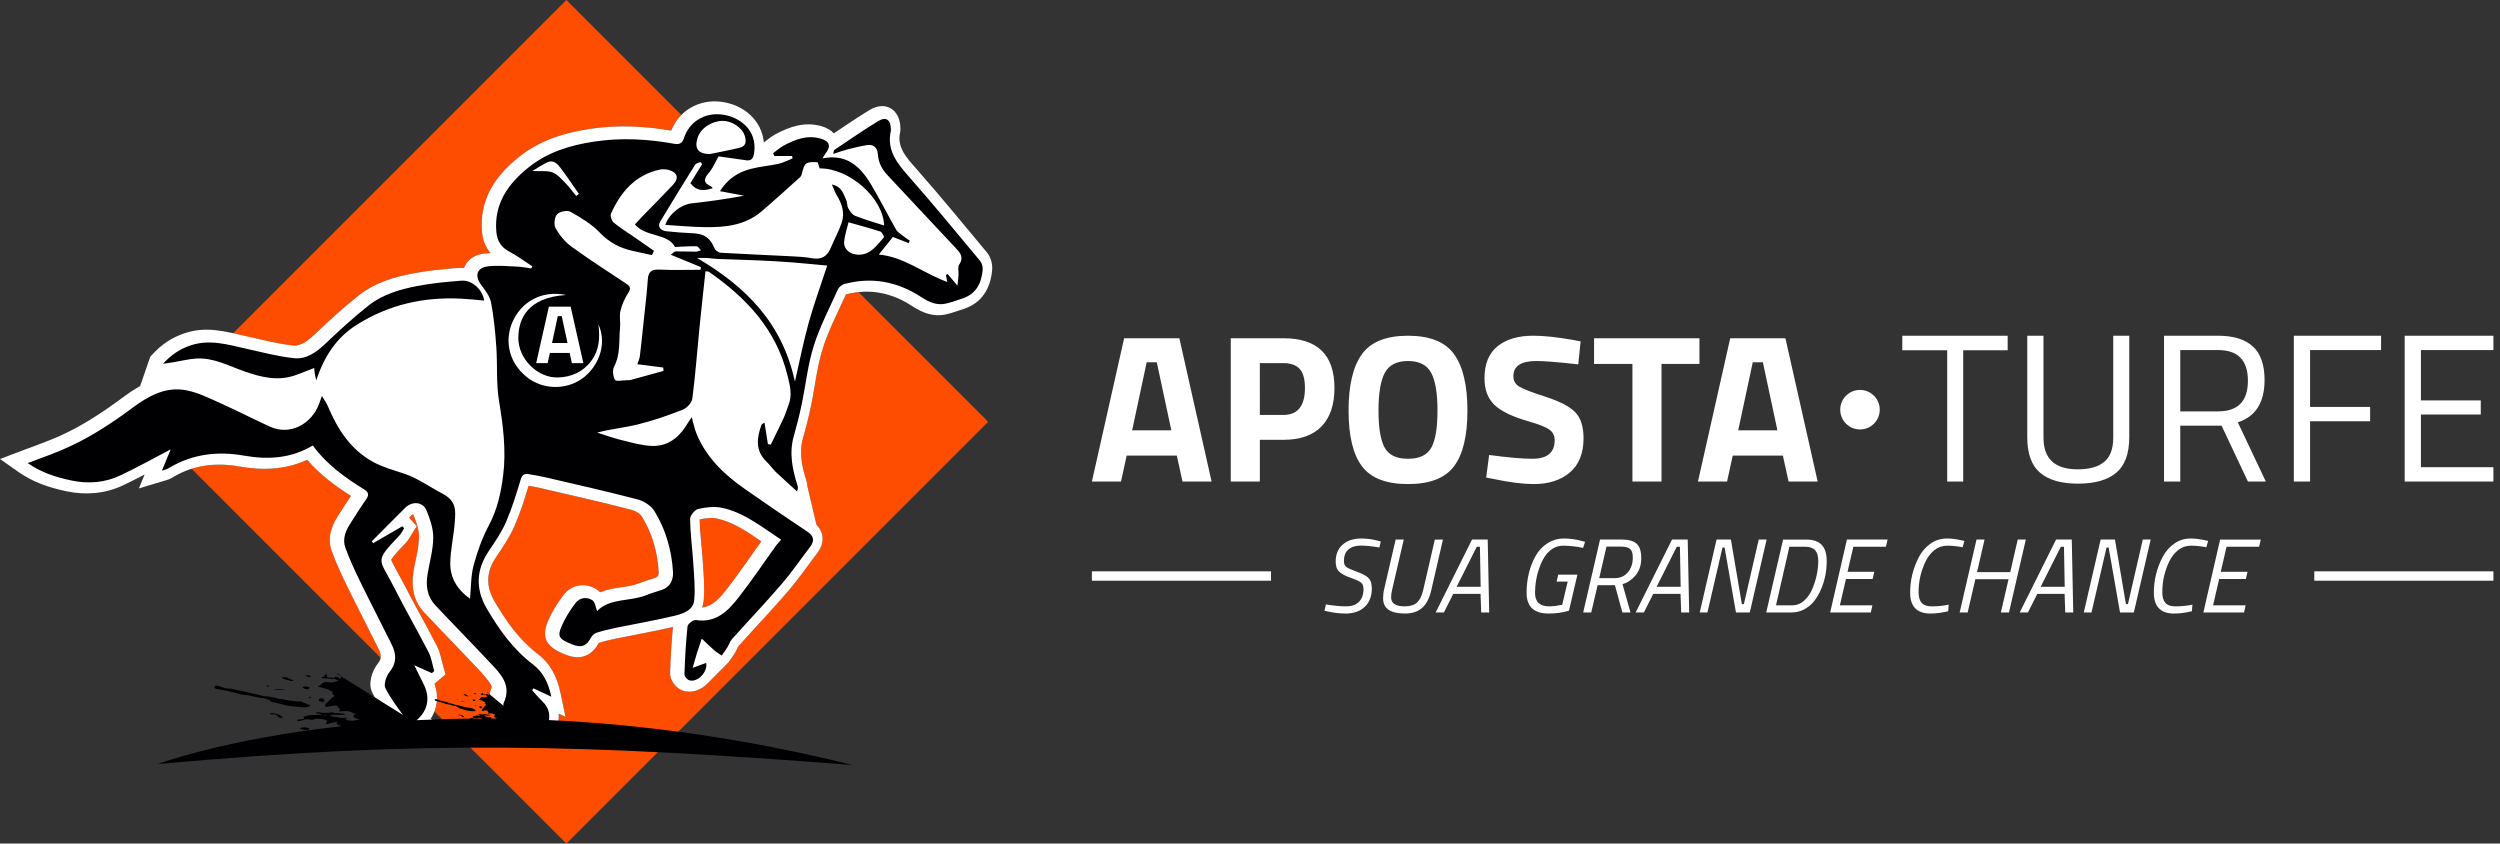
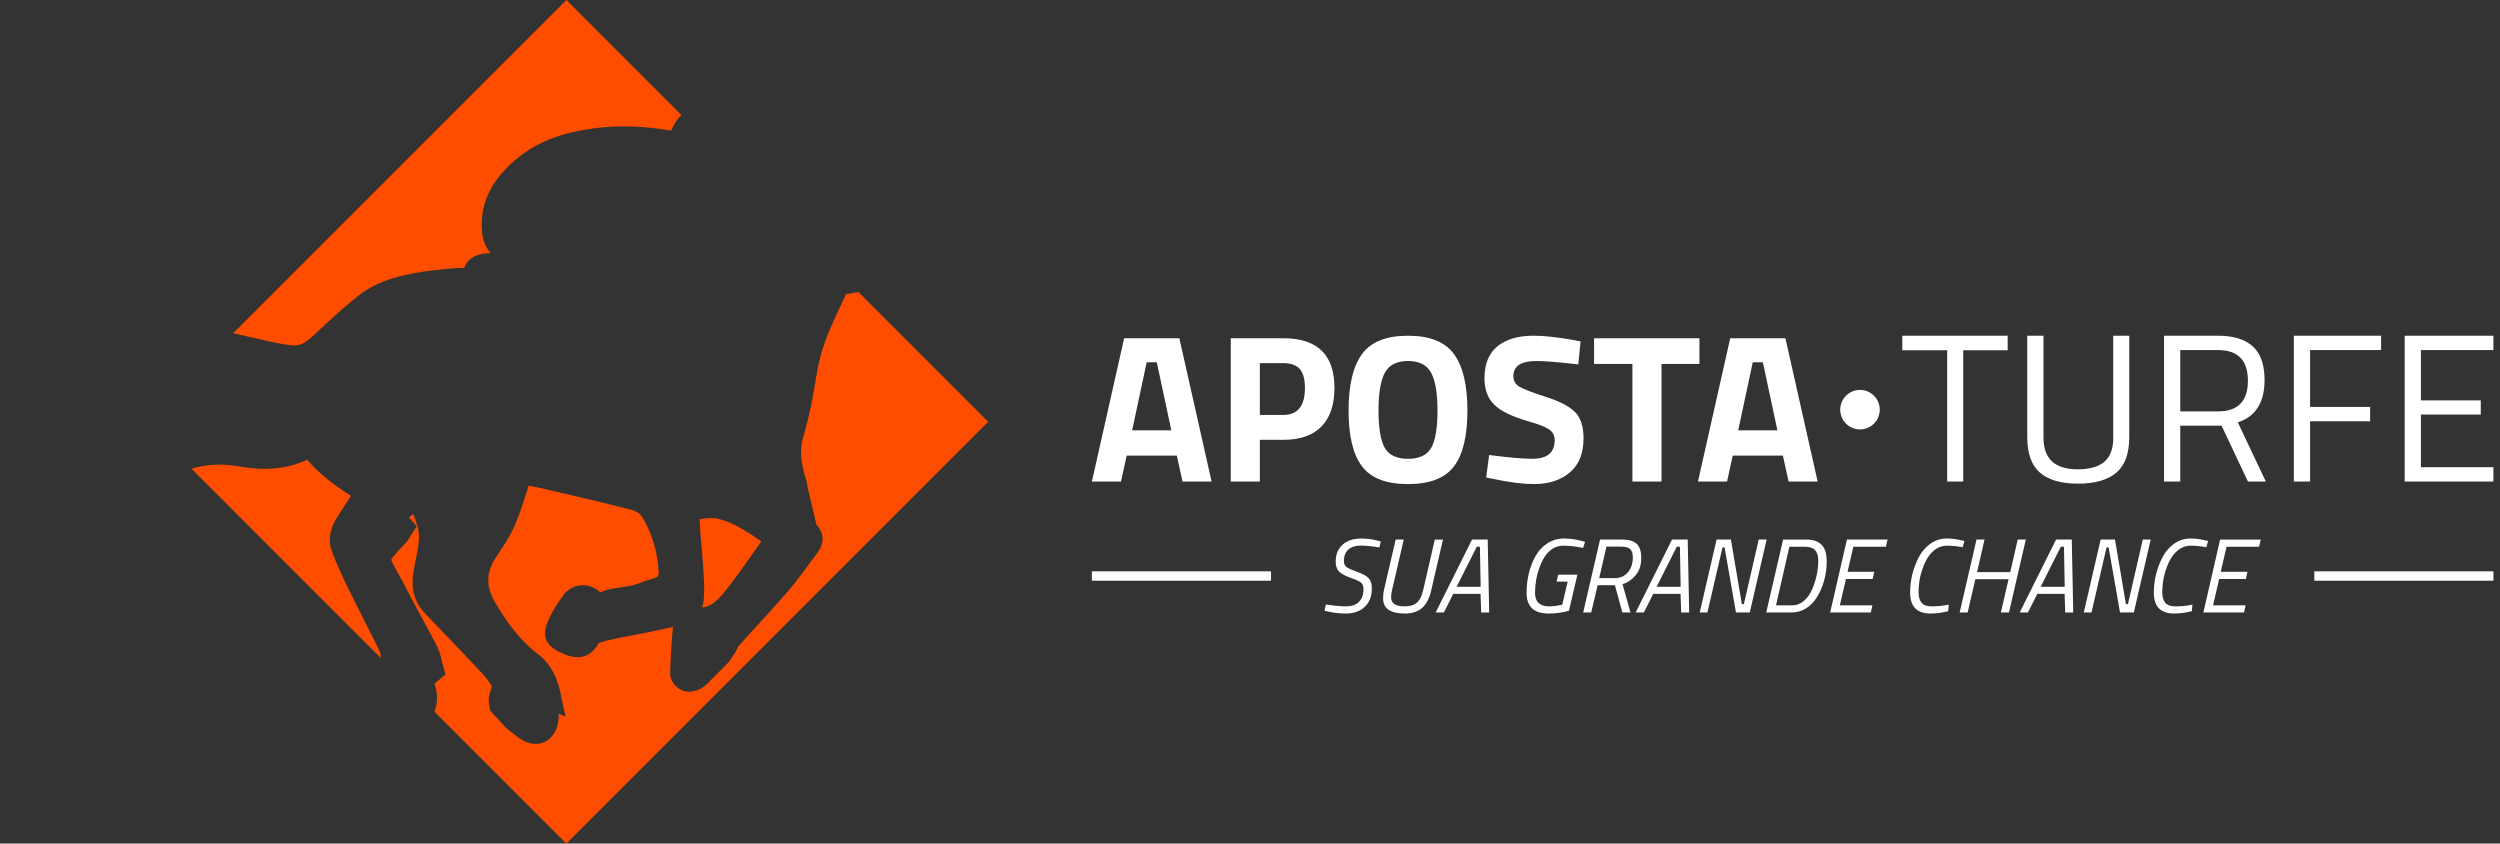
<svg xmlns="http://www.w3.org/2000/svg" version="1.1" id="Camada_1" x="0px" y="0px" width="379.18px" height="127.944px" viewBox="0 0 379.18 127.944" enable-background="new 0 0 379.18 127.944" xml:space="preserve">
  <rect x="0" y="0" width="379.18" height="127.944" fill="#333333" stroke="none" />
  <path fill-rule="evenodd" clip-rule="evenodd" fill="#ff4d00" d="M85.907,0l17.437,17.437c-0.648,0.657-1.176,1.456-1.541,2.374  c-4.095-0.699-8.162-0.885-12.261-0.275c-3.966,0.59-7.668,1.748-10.843,4.279c-3.672,2.928-6.032,6.552-5.583,11.418  c0.116,1.249,0.549,2.307,1.301,3.149c-0.317,0.013-0.634,0.036-0.953,0.073c-1.317,0.152-2.544,0.798-3.033,2.073l-0.065,0.129  c-0.284-0.035-0.572-0.043-0.86-0.021c-2.333,0.179-4.667,0.404-6.966,0.849c-2.888,0.558-5.706,1.423-8.054,3.265  c-2.375,1.862-4.591,3.912-6.779,5.987c-0.823,0.781-1.976,1.764-3.198,1.667l-0.074-0.007c-2.358-0.242-4.704-0.882-7.032-1.398  c-0.692-0.154-1.369-0.314-2.037-0.459L85.907,0L85.907,0z M130.206,44.3c-0.625,0.066-1.258,0.182-1.899,0.35  c-1.231,2.708-2.635,5.399-3.528,8.239c-0.88,2.795-1.172,5.798-1.773,8.667c-0.347,1.656-0.757,3.298-1.224,4.924  c-0.631,2.196-0.12,4.383,0.549,6.502c0.084,0.268,0.13,0.536,0.135,0.809l1.37,5.808c1.209,1.242,1.227,2.848,0.079,4.346  c-1.449,1.892-2.785,3.863-4.342,5.672c-2.455,2.85-5.048,5.573-7.543,8.356c-0.176,0.245-0.347,0.727-0.533,1.028  c-0.284,0.458-0.606,0.886-0.914,1.329l-0.091,0.13l-3.113,3.129c-0.973,1.037-2.441,1.642-3.837,1.147  c-1.039-0.369-1.944-1.54-1.904-2.659c0.083-2.332,0.198-4.665,0.431-6.987c-2.866,0.679-5.77,1.169-8.653,1.765  c-0.873,0.18-1.746,0.384-2.596,0.655c-0.002,0.003-0.004,0.006-0.005,0.009c-1.128,2.065-2.867,2.634-5.039,1.771  c-2.467-0.979-3.852-2.203-2.698-4.988c0.604-1.458,1.453-2.822,2.407-4.075c1.207-1.586,3.369-1.931,5.021-0.82  c0.208,0.139,0.372,0.283,0.505,0.43c0.012-0.005,0.024-0.01,0.037-0.016c1.98-0.841,4.125-0.636,5.936-1.374  c0.799-0.326,1.622-0.552,2.438-0.827c0.444-0.149,0.509-0.478,0.481-0.918c-0.183-2.98-0.986-5.842-2.562-8.391  c-0.259-0.42-0.994-0.833-1.461-0.954c-4.648-1.214-9.337-2.265-14.015-3.359c-0.555-0.13-1.118-0.227-1.689-0.325  c-0.624,2.05-1.263,4.095-2.119,6.063c-0.734,1.688-1.765,3.202-2.791,4.722c-1.532,2.27-1.617,4.425-0.235,6.791  c1.743,2.983,3.736,5.815,6.516,7.926c1.997,1.516,2.976,3.566,3.479,5.985l0.74,3.551l-1.026-0.482  c0.021,0.327,0.01,0.662-0.033,1.003c-0.404,3.267-3.235,4.67-5.97,2.711c-0.654-0.468-1.287-0.965-1.905-1.479l-0.094-0.078  l-2.383-2.598l-0.104-0.479c-0.293-1.356-0.042-1.869,0.326-3.081c0.005-0.016,0.012-0.021,0.014-0.038  c-0.071-0.553-1.598-2.215-1.959-2.601c-2.737-2.924-5.55-5.776-8.29-8.698c-1.651-1.761-2.013-3.971-1.618-6.285  c0.287-1.687,0.812-3.491,0.829-5.198c0.011-1.1-0.452-2.365-0.877-3.41c-0.097,0.019-0.225,0.115-0.277,0.168  c-0.116,0.115-0.232,0.229-0.348,0.344c0.083,0.093,0.167,0.186,0.249,0.279l0.912,1.021l-0.734,1.156  c-0.303,0.478-0.472,0.878-0.881,1.313c-0.349,0.37-2.025,2.092-2.263,2.621c0.147,0.506,1.48,2.8,1.713,3.262  c1.665,3.302,3.526,6.501,5.215,9.791c0.545,1.062,0.669,2.088,0.991,3.2l0.325,1.121l-0.887,0.758  c-0.119,0.102-0.237,0.204-0.355,0.306l-0.431,0.371c0.514,1.445,0.509,2.901-0.008,4.221l20.014,20.014l63.972-63.972L130.206,44.3  L130.206,44.3z M57.739,99.776L29.06,71.098c2.315-0.733,4.739-0.791,7.251-0.346c3.593,0.634,7.032,0.481,10.278-1.017  c1.894,2.205,4.179,3.91,6.643,5.471c-0.713,1.053-1.382,2.134-2.068,3.206c-1,1.561-1.504,3.34-0.852,5.143  c0.667,1.838,1.489,3.612,2.346,5.368c1.559,3.193,3.204,6.343,4.775,9.53C57.682,98.957,57.807,99.367,57.739,99.776L57.739,99.776  z M106.482,92.145c0.124-0.321,0.208-0.676,0.245-1.066c0.191-2.011-0.017-3.994-0.142-6c-0.129-2.086-0.42-4.172-0.471-6.262  c0.01-0.014,0.021-0.029,0.033-0.043c0.836-0.177,1.824-0.296,2.637-0.119c2.424,0.531,4.604,2.024,6.683,3.457  c-1.719,2.411-3.377,4.868-5.2,7.201C109.21,90.664,108.127,91.966,106.482,92.145z" />
  <g>
    <g>
      <path fill-rule="evenodd" clip-rule="evenodd" fill="#FFFFFF" d="M165.61,73.037l4.89-21.734h8.375l4.89,21.734h-4.411    l-0.863-3.931h-7.607l-0.863,3.931H165.61L165.61,73.037z M173.92,54.946l-2.206,10.324h5.945l-2.206-10.324H173.92L173.92,54.946    z M194.664,66.708h-3.58v6.329h-4.411V51.303h7.991c5.156,0,7.735,2.515,7.735,7.543c0,2.536-0.655,4.48-1.965,5.833    C199.122,66.032,197.199,66.708,194.664,66.708L194.664,66.708z M191.084,62.937h3.547c2.195,0,3.292-1.364,3.292-4.091    c0-1.343-0.267-2.307-0.799-2.893c-0.533-0.586-1.364-0.878-2.494-0.878h-3.547V62.937L191.084,62.937z M210.021,67.907    c0.629,1.119,1.806,1.678,3.532,1.678s2.904-0.559,3.532-1.678c0.628-1.119,0.943-2.994,0.943-5.625    c0-2.631-0.32-4.543-0.959-5.737c-0.639-1.193-1.811-1.79-3.516-1.79c-1.704,0-2.876,0.597-3.516,1.79    c-0.64,1.194-0.959,3.106-0.959,5.737C209.079,64.914,209.393,66.789,210.021,67.907L210.021,67.907z M220.537,70.72    c-1.353,1.8-3.681,2.701-6.984,2.701s-5.63-0.9-6.983-2.701c-1.354-1.801-2.03-4.619-2.03-8.454c0-3.836,0.677-6.686,2.03-8.55    c1.353-1.865,3.681-2.797,6.983-2.797s5.631,0.932,6.984,2.797c1.353,1.864,2.03,4.714,2.03,8.55    C222.567,66.102,221.89,68.919,220.537,70.72L220.537,70.72z M233.019,54.755c-2.323,0-3.484,0.767-3.484,2.301    c0,0.682,0.288,1.204,0.863,1.566s1.923,0.884,4.043,1.566c2.12,0.682,3.606,1.454,4.458,2.317    c0.853,0.863,1.279,2.189,1.279,3.979c0,2.279-0.693,4.005-2.078,5.177c-1.385,1.172-3.196,1.758-5.434,1.758    c-1.662,0-3.697-0.255-6.105-0.767l-1.15-0.224l0.448-3.42c2.855,0.383,5.039,0.575,6.552,0.575c2.259,0,3.388-0.937,3.388-2.812    c0-0.683-0.262-1.215-0.784-1.599c-0.522-0.383-1.561-0.799-3.116-1.246c-2.471-0.704-4.213-1.54-5.226-2.509    s-1.518-2.317-1.518-4.043c0-2.174,0.66-3.793,1.981-4.858s3.132-1.598,5.434-1.598c1.577,0,3.58,0.213,6.009,0.639l1.151,0.224    l-0.352,3.484C236.375,54.925,234.254,54.755,233.019,54.755L233.019,54.755z M241.776,55.202v-3.899h15.981v3.899h-5.753v17.835    h-4.411V55.202H241.776L241.776,55.202z M257.534,73.037h4.411l0.863-3.931h7.607l0.863,3.931h4.411l-4.89-21.734h-8.374    L257.534,73.037L257.534,73.037z M265.844,54.946h1.534l2.205,10.324h-5.945L265.844,54.946z" />
      <path fill-rule="evenodd" clip-rule="evenodd" fill="#FFFFFF" d="M288.526,53.125v-2.205h15.981v2.205h-6.744v19.913h-2.429    V53.125H288.526L288.526,53.125z M309.94,66.389c0,3.196,1.727,4.794,5.179,4.794c1.79,0,3.137-0.378,4.043-1.135    c0.905-0.756,1.358-1.977,1.358-3.66v-15.47h2.429v15.406c0,2.472-0.655,4.262-1.965,5.37c-1.311,1.108-3.245,1.662-5.802,1.662    s-4.48-0.553-5.769-1.662c-1.289-1.108-1.934-2.898-1.934-5.37V50.919h2.46V66.389L309.94,66.389z M330.685,64.567v8.47h-2.461    V50.919h8.183c2.344,0,4.107,0.543,5.29,1.63c1.183,1.087,1.774,2.781,1.774,5.082c0,3.41-1.353,5.551-4.059,6.424l4.251,8.981    h-2.716l-3.996-8.47H330.685L330.685,64.567z M336.438,62.394c3.004,0,4.507-1.55,4.507-4.65c0-3.101-1.513-4.651-4.539-4.651    h-5.721v9.301H336.438L336.438,62.394z M347.912,73.037V50.919h13.232v2.173h-10.771v8.63h9.109v2.174h-9.109v9.141H347.912    L347.912,73.037z M364.724,73.037V50.919h13.456v2.173h-10.995v7.639h9.078v2.141h-9.078v7.991h10.995v2.173H364.724z" />
      <circle fill-rule="evenodd" clip-rule="evenodd" fill="#FFFFFF" cx="282.108" cy="62.138" r="2.997" />
    </g>
    <g>
      <path fill-rule="evenodd" clip-rule="evenodd" fill="#FFFFFF" d="M209.218,83.036c-1.129-0.191-2.083-0.288-2.86-0.288    s-1.393,0.2-1.846,0.6c-0.453,0.399-0.679,0.978-0.679,1.734c0,0.426,0.131,0.735,0.392,0.927c0.261,0.191,0.805,0.434,1.63,0.727    c0.826,0.293,1.401,0.61,1.726,0.951c0.325,0.341,0.487,0.857,0.487,1.55c0,1.193-0.357,2.128-1.071,2.804    c-0.714,0.677-1.678,1.015-2.893,1.015c-0.905,0-1.821-0.107-2.749-0.32l-0.464-0.096l0.208-0.959    c1.236,0.192,2.264,0.288,3.084,0.288c0.821,0,1.463-0.226,1.926-0.679c0.463-0.453,0.695-1.1,0.695-1.941    c0-0.437-0.118-0.76-0.352-0.967c-0.234-0.208-0.751-0.45-1.55-0.728c-0.799-0.277-1.385-0.586-1.758-0.927    c-0.373-0.341-0.559-0.858-0.559-1.55c0-1.087,0.349-1.941,1.047-2.565c0.698-0.623,1.638-0.935,2.82-0.935    c0.874,0,1.726,0.112,2.557,0.336l0.416,0.112L209.218,83.036L209.218,83.036z M210.992,90.595c0,0.917,0.682,1.375,2.046,1.375    c0.841,0,1.473-0.197,1.894-0.591s0.727-1.012,0.919-1.854l1.774-7.687h1.23l-1.773,7.687c-0.277,1.214-0.738,2.106-1.383,2.676    c-0.645,0.57-1.516,0.855-2.613,0.855c-2.206,0-3.308-0.767-3.308-2.301c0-0.522,0.059-1.007,0.176-1.455l1.726-7.463h1.23    l-1.758,7.591C211.045,89.854,210.992,90.244,210.992,90.595L210.992,90.595z M217.752,92.896h1.246l1.422-2.828h4.139    l0.096,2.828h1.214l-0.224-11.059h-2.381L217.752,92.896L217.752,92.896z M223.984,82.924h0.479l0.112,6.072h-3.644    L223.984,82.924L223.984,82.924z M234.884,93.056c-2.227,0-3.341-1.044-3.341-3.132c0-2.099,0.453-3.963,1.359-5.594    c0.447-0.799,1.047-1.441,1.798-1.926c0.751-0.484,1.595-0.727,2.533-0.727c0.905,0,1.816,0.128,2.733,0.384l0.447,0.112    l-0.304,0.927c-1.065-0.224-2.077-0.335-3.036-0.335c-0.575,0-1.103,0.152-1.582,0.456s-0.879,0.703-1.199,1.198    c-0.319,0.496-0.591,1.063-0.815,1.702c-0.437,1.193-0.655,2.467-0.655,3.819c0,1.354,0.73,2.03,2.189,2.03    c0.469,0,1.018-0.064,1.646-0.192l0.288-0.048l0.831-3.516h-1.678l0.24-1.054h2.909l-1.278,5.465    C237.03,92.912,236.002,93.056,234.884,93.056L234.884,93.056z M246.054,81.837h-3.372l-2.557,11.059h1.215l0.975-4.139h2.621    l1.134,4.139h1.23l-1.214-4.299c0.757-0.213,1.42-0.66,1.99-1.342c0.57-0.682,0.855-1.548,0.855-2.597s-0.237-1.782-0.711-2.197    C247.745,82.045,247.023,81.837,246.054,81.837L246.054,81.837z M247.652,84.538c0,0.927-0.25,1.684-0.751,2.27    c-0.5,0.586-1.167,0.879-1.998,0.879h-2.349l1.103-4.778h2.269c0.618,0,1.06,0.123,1.327,0.367    C247.519,83.521,247.652,83.941,247.652,84.538L247.652,84.538z M248.084,92.896l5.513-11.059h2.381l0.224,11.059h-1.214    l-0.096-2.828h-4.139l-1.422,2.828H248.084L248.084,92.896z M254.316,82.924l-3.052,6.072h3.644l-0.112-6.072H254.316    L254.316,82.924z M257.8,92.896l2.557-11.059h2.173l1.662,9.796h0.304l2.253-9.796h1.199l-2.557,11.059h-2.094l-1.726-9.86h-0.319    l-2.285,9.86H257.8L257.8,92.896z M271.704,92.896c0.714,0,1.372-0.162,1.974-0.487c0.602-0.325,1.105-0.751,1.51-1.279    c0.405-0.527,0.751-1.132,1.039-1.813c0.554-1.311,0.831-2.706,0.831-4.187c0-1.151-0.258-1.987-0.775-2.509    c-0.517-0.521-1.281-0.783-2.293-0.783h-3.547l-2.557,11.059H271.704L271.704,92.896z M274.828,89.436    c-0.304,0.687-0.714,1.255-1.23,1.702c-0.517,0.448-1.09,0.671-1.718,0.671h-2.509l2.029-8.885h2.35    c0.713,0,1.23,0.173,1.55,0.519c0.319,0.347,0.479,0.884,0.479,1.614c0,0.729-0.083,1.47-0.248,2.221    C275.366,88.03,275.131,88.75,274.828,89.436L274.828,89.436z M277.584,92.896l2.541-11.059h6.169l-0.256,1.087h-4.938    l-0.879,3.803h4.059l-0.256,1.087h-4.043l-0.927,3.995h4.938l-0.24,1.086H277.584L277.584,92.896z M292.799,93.056    c-2.057,0-3.084-1.055-3.084-3.165c0-1.896,0.437-3.686,1.31-5.37c0.426-0.831,1.01-1.513,1.75-2.045    c0.741-0.533,1.58-0.799,2.518-0.799c0.703,0,1.459,0.096,2.269,0.288l0.383,0.08l-0.271,0.959c-0.821-0.16-1.598-0.24-2.333-0.24    c-0.735,0-1.379,0.221-1.934,0.664c-0.554,0.442-1.001,1.009-1.342,1.702c-0.714,1.47-1.071,3.037-1.071,4.699    c0,0.724,0.158,1.262,0.472,1.614s0.813,0.527,1.494,0.527c0.81,0,1.556-0.064,2.237-0.192l0.368-0.08l-0.08,1.007    C294.535,92.938,293.64,93.056,292.799,93.056L292.799,93.056z M303.474,92.896h1.23l2.557-11.059h-1.23l-1.134,4.938h-5.034    l1.135-4.938h-1.215l-2.557,11.059h1.214l1.167-5.05h5.034L303.474,92.896L303.474,92.896z M306.335,92.896l5.513-11.059h2.382    l0.223,11.059h-1.214l-0.096-2.828h-4.139l-1.422,2.828H306.335L306.335,92.896z M312.567,82.924l-3.052,6.072h3.644l-0.112-6.072    H312.567L312.567,82.924z M316.051,92.896l2.557-11.059h2.173l1.663,9.796h0.304L325,81.837h1.199l-2.557,11.059h-2.094    l-1.726-9.86h-0.319l-2.285,9.86H316.051L316.051,92.896z M329.763,93.056c-2.056,0-3.084-1.055-3.084-3.165    c0-1.896,0.437-3.686,1.311-5.37c0.426-0.831,1.009-1.513,1.75-2.045c0.741-0.533,1.58-0.799,2.518-0.799    c0.703,0,1.459,0.096,2.27,0.288l0.383,0.08l-0.272,0.959c-0.82-0.16-1.598-0.24-2.333-0.24c-0.734,0-1.379,0.221-1.933,0.664    c-0.554,0.442-1.002,1.009-1.343,1.702c-0.713,1.47-1.07,3.037-1.07,4.699c0,0.724,0.157,1.262,0.471,1.614    s0.813,0.527,1.494,0.527c0.81,0,1.556-0.064,2.237-0.192l0.368-0.08l-0.08,1.007C331.5,92.938,330.604,93.056,329.763,93.056    L329.763,93.056z M334.189,92.896h6.168l0.24-1.086h-4.938l0.927-3.995h4.043l0.256-1.087h-4.06l0.879-3.803h4.938l0.255-1.087    h-6.168L334.189,92.896z" />
      <rect x="165.61" y="86.655" fill-rule="evenodd" clip-rule="evenodd" fill="#FFFFFF" width="27.168" height="1.422" />
      <rect x="351.015" y="86.655" fill-rule="evenodd" clip-rule="evenodd" fill="#FFFFFF" width="27.169" height="1.422" />
    </g>
  </g>
-   <path fill-rule="evenodd" clip-rule="evenodd" fill="#FFFFFF" d="M65.901,103.709c0.661,1.859,0.464,3.735-0.579,5.32l2.74,1.712  l-5.276,0.429c-0.52,0.154-1.068,0.157-1.593-0.02L60.746,111l-1.402-1.548l-0.056-0.077c-1.022-1.396-2.045-2.787-2.826-4.337  c-0.673-1.336-0.047-3.279,0.844-4.391c0.612-0.762,0.544-1.345,0.126-2.193c-1.571-3.188-3.216-6.337-4.775-9.53  c-0.856-1.755-1.679-3.53-2.346-5.368c-0.653-1.803-0.148-3.583,0.852-5.143c0.686-1.071,1.354-2.153,2.068-3.206  c-2.464-1.562-4.749-3.266-6.643-5.471c-3.246,1.498-6.686,1.651-10.278,1.017c-3.521-0.623-6.866-0.259-9.985,1.564  c-0.226,0.132-0.398,0.253-0.649,0.358c-0.309,0.128-0.641,0.208-0.96,0.304l-3.647,1.1l0.871-2.116  c-1.068,0.559-2.142,1.106-3.231,1.624c-2.752,1.309-5.714,1.547-8.68,0.915c-2.613-0.558-5.021-1.367-7.233-2.92L0,69.616  l3.194-1.212c1.629-0.618,3.278-1.195,4.888-1.862c2.536-1.051,4.932-2.39,7.211-3.914l0.481-0.322  c0.963-0.644,1.903-1.323,2.833-2.014c0.843-0.628,1.717-1.224,2.641-1.728l1.538-4.449l0.247-0.273  c1.41-1.562,2.983-2.637,4.981-3.306c3.291-1.102,6.166-0.252,9.388,0.464c2.328,0.517,4.674,1.156,7.032,1.398l0.074,0.007  c1.222,0.097,2.375-0.886,3.198-1.667c2.188-2.075,4.404-4.125,6.779-5.987c2.348-1.842,5.166-2.707,8.054-3.265  c2.3-0.445,4.633-0.67,6.966-0.849c0.289-0.022,0.577-0.015,0.86,0.021l0.065-0.129c0.489-1.275,1.716-1.921,3.033-2.073  c0.318-0.037,0.636-0.06,0.953-0.073c-0.752-0.842-1.185-1.9-1.301-3.149c-0.449-4.867,1.911-8.491,5.583-11.418  c3.174-2.531,6.877-3.689,10.843-4.279c4.099-0.61,8.166-0.424,12.261,0.275c1.204-3.027,4.162-4.751,7.441-4.389  c3.513,0.388,6.303,2.806,6.611,6.192c0.581-0.432,1.074-0.879,1.725-1.233c2.221-1.206,4.502-1.962,7.028-1.238  c0.789,0.226,1.422,0.602,1.861,1.082c1.774-1.195,3.546-2.392,5.37-3.511c2.458-1.509,4.669-0.122,4.726,2.666  c0.013,0.25,0.011,0.458-0.045,0.707c-0.516,2.287,1.035,3.897,2.436,5.488c3.664,4.161,7.186,8.443,10.729,12.706  c0.595,0.716,0.877,1.774,0.794,2.696c-0.251,2.8-1.575,4.996-4.352,5.891c-0.886,0.286-1.74,0.614-2.653,0.815  c-1.901,0.419-3.536-0.221-5.106-1.249c-3.144-2.06-6.477-2.719-10.061-1.783c-1.231,2.708-2.635,5.399-3.528,8.239  c-0.88,2.795-1.172,5.798-1.773,8.667c-0.347,1.656-0.757,3.298-1.224,4.924c-0.631,2.196-0.12,4.383,0.549,6.502  c0.084,0.268,0.13,0.536,0.135,0.809l1.37,5.808c1.209,1.242,1.227,2.848,0.079,4.346c-1.449,1.892-2.785,3.863-4.342,5.672  c-2.455,2.85-5.048,5.573-7.543,8.356c-0.176,0.245-0.347,0.727-0.533,1.028c-0.284,0.458-0.606,0.886-0.914,1.329l-0.091,0.13  l-3.113,3.129c-0.973,1.037-2.441,1.642-3.837,1.147c-1.039-0.369-1.944-1.54-1.904-2.659c0.083-2.332,0.198-4.665,0.431-6.987  c-2.866,0.679-5.77,1.169-8.653,1.765c-0.873,0.18-1.746,0.384-2.596,0.655c-0.002,0.003-0.004,0.006-0.005,0.009  c-1.128,2.065-2.867,2.634-5.039,1.771c-2.467-0.979-3.852-2.203-2.698-4.988c0.604-1.458,1.453-2.822,2.407-4.075  c1.207-1.586,3.369-1.931,5.021-0.82c0.208,0.139,0.372,0.283,0.505,0.43c0.012-0.005,0.024-0.01,0.037-0.016  c1.98-0.841,4.125-0.636,5.936-1.374c0.799-0.326,1.622-0.552,2.438-0.827c0.444-0.149,0.509-0.478,0.481-0.918  c-0.183-2.98-0.986-5.842-2.562-8.391c-0.259-0.42-0.994-0.833-1.461-0.954c-4.648-1.214-9.337-2.265-14.015-3.359  c-0.555-0.13-1.118-0.227-1.689-0.325c-0.624,2.05-1.263,4.095-2.119,6.063c-0.734,1.688-1.765,3.202-2.791,4.722  c-1.532,2.27-1.617,4.425-0.235,6.791c1.743,2.983,3.736,5.815,6.516,7.926c1.997,1.516,2.976,3.566,3.479,5.985l0.74,3.551  l-1.026-0.482c0.021,0.327,0.01,0.662-0.033,1.003c-0.404,3.267-3.235,4.67-5.97,2.711c-0.654-0.468-1.287-0.965-1.905-1.479  l-0.094-0.078l-2.383-2.598l-0.104-0.479c-0.293-1.356-0.042-1.869,0.326-3.081c0.005-0.016,0.012-0.021,0.014-0.038  c-0.071-0.553-1.598-2.215-1.959-2.601c-2.737-2.924-5.55-5.776-8.29-8.698c-1.651-1.761-2.013-3.971-1.618-6.285  c0.287-1.687,0.812-3.491,0.829-5.198c0.011-1.1-0.452-2.365-0.877-3.41c-0.097,0.019-0.225,0.115-0.277,0.168  c-0.116,0.115-0.232,0.229-0.348,0.344c0.083,0.093,0.167,0.186,0.249,0.279l0.912,1.021l-0.734,1.156  c-0.303,0.478-0.472,0.878-0.881,1.313c-0.349,0.37-2.025,2.092-2.263,2.621c0.147,0.506,1.48,2.8,1.713,3.262  c1.665,3.302,3.526,6.501,5.215,9.791c0.545,1.062,0.669,2.088,0.991,3.2l0.325,1.121l-0.887,0.758  c-0.119,0.102-0.237,0.204-0.355,0.306L65.901,103.709L65.901,103.709z M106.482,92.145c1.645-0.179,2.729-1.48,3.785-2.832  c1.823-2.333,3.481-4.79,5.2-7.201c-2.08-1.433-4.259-2.926-6.683-3.457c-0.813-0.178-1.801-0.059-2.637,0.119  c-0.011,0.014-0.022,0.029-0.033,0.043c0.05,2.09,0.341,4.176,0.471,6.262c0.125,2.005,0.333,3.988,0.142,6  C106.689,91.469,106.605,91.823,106.482,92.145z" />
-   <path fill-rule="evenodd" clip-rule="evenodd" fill="#000002" d="M80.748,25.939c1.3,0.067,2.269-0.089,3.058,0.215  c0.758,0.293,1.371,1.025,1.974,1.636c0.586,0.596,1.08,1.284,1.614,1.932c0.137-0.102,0.275-0.205,0.413-0.307  c-0.94-1.341-1.842-2.71-2.836-4.007c-0.437-0.57-1.04-1.177-1.874-0.826C82.371,24.889,81.718,25.369,80.748,25.939L80.748,25.939z   M23.917,115.884c0,0,10.097-3.775,27.91-5.744l-0.001-0.001l-0.008-0.003l-0.002-0.001l-0.007-0.003l-0.003-0.001l-0.006-0.003  l-0.005-0.001l-0.005-0.004l-0.005-0.001l-0.006-0.002l-0.004-0.002l-0.007-0.002l-0.004-0.001l-0.005-0.003l-0.005-0.002  l-0.006-0.002l-0.005-0.002l-0.006-0.002l-0.005-0.002l-0.006-0.002l-0.006-0.002l-0.004-0.002l-0.006-0.002l-0.005-0.002  l-0.006-0.001l-0.023-0.009l-0.005-0.001l-0.007-0.002l-0.012-0.005l-0.003,0c-0.046-0.016-0.096-0.029-0.145-0.044  c-0.084-0.023-0.158-0.049-0.223-0.082l-0.006-0.003l-0.002-0.001l-0.007-0.004l-0.001-0.001c-0.012-0.006-0.024-0.012-0.034-0.019  l0,0l-0.016-0.011l0,0l-0.007-0.005l0,0l-0.008-0.005l0,0c-0.011-0.007-0.019-0.014-0.029-0.021l-0.001-0.001l-0.005-0.005  l-0.001-0.001l-0.006-0.004l-0.018-0.018l-0.003-0.002l-0.003-0.004l-0.002-0.002l-0.003-0.003l-0.003-0.002l-0.003-0.004  l-0.003-0.003l-0.002-0.003l-0.003-0.003l-0.003-0.003l-0.002-0.003l-0.003-0.002l-0.002-0.004l-0.002-0.002l-0.003-0.004  l-0.001-0.002l-0.003-0.005l-0.001-0.002l-0.003-0.004l-0.001-0.002l-0.003-0.005l-0.001-0.002l-0.003-0.005l-0.001-0.002  l-0.002-0.005l-0.001-0.002l-0.003-0.006l0,0l-0.003-0.006v-0.001l-0.003-0.006l0-0.001l-0.002-0.007l0,0l-0.002-0.007l0,0  l-0.003-0.007l-0.002-0.008l0,0l-0.003-0.006v0l-0.003-0.007v0l-0.001-0.007v-0.001l-0.002-0.007l0,0l-0.001-0.007l0-0.001v0  l0-0.001v-0.001l0-0.001v-0.001l-0.001-0.004c0.011-0.142,0.089-0.221,0.208-0.258c-0.082,0.013-0.16,0.036-0.238,0.064  c-0.195,0.071-0.399,0.123-0.634,0.122c-0.104,0.025-0.205,0.049-0.307,0.076c-0.1,0.091-0.324,0.067-0.429,0.155  c-0.12-0.021-0.159-0.088-0.23-0.137c-0.009-0.024,0.026-0.039,0.041-0.058c0.051-0.102,0.146-0.196,0.156-0.306  c-0.172-0.208-0.529-0.234-0.854-0.277c-0.163-0.021-0.333-0.012-0.502-0.042c-0.195-0.035-0.417-0.009-0.567,0.064  c-0.269,0.127-0.529,0.089-0.805,0.033c-0.127,0.013-0.249,0.002-0.368-0.021c-0.13,0.003-0.258,0.013-0.377,0.041  c-0.233,0.091-0.464,0.185-0.737,0.23c-0.11,0.018-0.283,0.041-0.321-0.04c-0.047-0.099,0.04-0.193,0.246-0.203  c0.257-0.011,0.5-0.049,0.739-0.098l0.042-0.016c0.024-0.112-0.053-0.209-0.125-0.307c0.152-0.032,0.301-0.065,0.454-0.097  c0.246-0.046,0.463-0.143,0.738-0.132c0.362-0.031,0.729-0.025,1.093-0.027c0.125-0.019,0.251-0.037,0.378-0.055  c-0.001-0.035,0.168-0.087-0.057-0.097c-0.267-0.01-0.526-0.059-0.708-0.193c0.117-0.075,0.273-0.075,0.389-0.058  c0.48,0.07,0.968,0.054,1.451,0.072c0.152,0.007,0.285-0.023,0.423-0.046c0.084-0.019,0.169-0.039,0.254-0.058  c0.093-0.003,0.182,0.003,0.181,0.073c-0.001,0.042,0.027,0.053,0.092,0.049c0.436,0.026,0.864,0.082,1.301,0.092  c0.133,0.003,0.328,0.017,0.326,0.107c-0.004,0.097-0.2,0.088-0.331,0.092c-0.328,0.008-0.656,0.002-0.985,0.009  c-0.078,0.002-0.163,0.001-0.215-0.044l-0.018,0.011c-0.111,0.029-0.228,0.031-0.349,0.022l-0.048,0.001  c-0.074,0.04-0.177,0.049-0.275,0.067l-0.08,0.001h-0.003l0.003,0.057c0.172,0.004,0.322,0.037,0.437,0.117l-0.004,0.015  l0.004-0.003c0.402,0.062,0.82,0.091,1.193,0.205l0.045-0.011c0.11-0.007,0.222-0.006,0.332,0l0.02,0.016  c0.159-0.044,0.347,0.038,0.495-0.043c0.044,0.011,0.12-0.018,0.136,0.018c0.025,0.054-0.106,0.039-0.125,0.079l-0.065,0.046  c0.021,0.023,0.023,0.048,0.02,0.073c-0.008,0.05,0.009,0.095,0.082,0.128c0.09,0.043,0.222,0.051,0.298,0.107l0.078-0.012  c0.386,0.065,0.75,0.026,1.104-0.071c0.089-0.023,0.184-0.042,0.282-0.049l0.082,0.014c0.035-0.033,0.078-0.062,0.125-0.088  c-0.275-0.029-0.531-0.115-0.781-0.217c-0.099-0.056-0.127-0.128-0.161-0.2c0.027-0.125,0.05-0.254,0.236-0.343  c0.037-0.053,0.097-0.086,0.167-0.11c-0.247,0.017-0.471-0.008-0.667-0.16c-0.188-0.144-0.495-0.188-0.795-0.222l-0.079,0.016  c-0.169,0.006-0.341,0.034-0.512,0.001l0.008-0.033l-0.017,0.015c-0.087,0.08-0.24,0.063-0.367,0.082  c-0.113-0.014-0.167-0.059-0.186-0.123c0.123-0.044,0.174-0.116,0.218-0.191c-0.132-0.172-0.345-0.32-0.455-0.502  c-0.042-0.071-0.217-0.086-0.348-0.106c-0.188,0.045-0.374,0.096-0.584,0.093c-0.05,0.014-0.1,0.027-0.149,0.041  c-0.11,0.022-0.222,0.044-0.332,0.069c-0.291,0.063-0.329,0.052-0.403-0.126c-0.089-0.211,0.006-0.39,0.289-0.534  c0.286-0.264,0.574-0.528,0.858-0.792c0.031-0.028,0.06-0.053,0.114-0.065c0.217-0.088,0.157-0.178,0.004-0.268  c-0.21-0.114-0.209-0.259-0.167-0.406c0.009-0.035,0.068-0.078-0.009-0.099c-0.385-0.104-0.555-0.361-0.964-0.447v0.001  c-0.229-0.035-0.434-0.099-0.638-0.164c-0.226-0.038-0.436-0.098-0.636-0.168c0.071-0.056,0.208-0.064,0.27-0.128  c0.15-0.087,0.203-0.209,0.332-0.305c0.365-0.254,0.773-0.322,1.166-0.195c0.07-0.006,0.139-0.001,0.195,0.028  c0.4-0.031,0.77-0.105,1.068-0.269c0.051-0.028,0.112-0.057,0.145-0.092c-0.008,0.001-0.017,0.001-0.027,0  c-0.211-0.002-0.467-0.087-0.591-0.204c-0.025,0-0.048,0.002-0.074,0.006c-0.052,0.006-0.106,0.022-0.156,0.019  c-0.518-0.043-1.032-0.089-1.548-0.136c-0.08-0.008-0.159-0.026-0.185-0.082c0.036-0.048,0.072-0.096,0.177-0.106  c0.193-0.019,0.265-0.091,0.265-0.198c0.005-0.03,0.002-0.062,0.015-0.091c0.031-0.068,0.135-0.089,0.232-0.083  c0.095,0.007,0.104,0.067,0.107,0.114c0.004,0.042-0.012,0.083-0.019,0.125c0.021,0.177,0.124,0.238,0.436,0.239  c0.227,0.001,0.447,0.008,0.654,0.068l0.01,0c-0.004-0.054,0.044-0.104,0.125-0.153c0.125-0.077,0.251-0.036,0.375-0.004  c0.211,0.058,0.342,0.145,0.376,0.243c0.216-0.068,0.245-0.228,0.159-0.38c-0.107-0.211-0.285-0.384-0.695-0.431l10.116,6.33  c-0.965-1.32-1.942-2.641-2.67-4.083c-0.291-0.58,0.142-1.822,0.64-2.443c1.105-1.376,1.034-2.713,0.338-4.127  c-1.57-3.185-3.214-6.333-4.771-9.524c-0.828-1.697-1.627-3.418-2.271-5.19c-0.446-1.231-0.026-2.458,0.673-3.549  c0.821-1.281,1.615-2.579,2.494-3.819c0.495-0.698,0.288-1.104-0.337-1.49c-2.923-1.804-5.69-3.792-7.772-6.645  c-3.296,1.967-6.799,2.178-10.449,1.533c-3.931-0.695-7.707-0.266-11.214,1.785c-0.143,0.083-0.278,0.186-0.429,0.249  c-0.179,0.074-0.372,0.116-0.79,0.243c0.491-1.193,0.921-2.238,1.328-3.225c-2.521,1.314-5.016,2.707-7.59,3.931  c-2.386,1.135-4.917,1.335-7.524,0.778c-2.316-0.494-4.53-1.198-6.571-2.631c1.692-0.642,3.335-1.218,4.939-1.883  c3.944-1.636,7.498-3.929,10.913-6.47c2.428-1.808,5.082-3.308,8.234-2.681c1.78,0.354,3.479,1.205,5.158,1.958  c2.536,1.135,5.004,2.423,7.537,3.568c3.05,1.378,6.329-0.429,7.454-3.581c0.081-0.229,0.162-0.456,0.385-1.086  c0.396,0.667,0.686,1.046,0.865,1.472c1.484,3.533,3.485,6.683,6.95,8.556c1.432,0.775,3.052,1.22,4.611,1.736  c2.142,0.709,3.937,2.042,5.885,3.062c2.135,1.119,1.961,2.606,1.845,4.276c-0.147,2.096-0.664,4.177-0.688,6.268  c-0.026,2.283,1.15,4.078,2.994,5.377c0.172-1.756,0.122-3.477,0.551-5.068c0.562-2.091,1.31-4.18,2.325-6.085  c1.275-2.394,1.822-4.923,2.152-7.54c0.484-3.827-0.014-7.583-0.635-11.372c-0.434-2.646-0.21-5.392-0.399-8.085  c-0.159-2.269-0.374-4.547-0.8-6.776c-0.184-0.955-0.891-1.853-1.5-2.673c-1.029-1.389-0.675-2.613,1.059-2.814  c1.428-0.165,2.896-0.022,4.344,0.039c0.734,0.03,1.463,0.183,2.195,0.279c0.051-0.107,0.104-0.215,0.155-0.321  c-1.164-0.755-2.284-1.596-3.506-2.242c-1.235-0.653-1.818-1.619-1.941-2.942c-0.396-4.291,1.775-7.338,4.909-9.836  c2.905-2.317,6.319-3.359,9.98-3.903c4.093-0.609,8.114-0.381,12.144,0.35c0.749,0.135,1.178-0.136,1.403-0.833  c0.817-2.532,3.125-3.906,5.691-3.622c2.714,0.299,5.55,2.342,4.948,5.957c-0.107,0.645-0.377,1.102-1.14,0.994  c-1.465-0.207-2.932-0.414-4.245-0.599c-0.297,0.565-0.582,1.145-0.903,1.704c-0.183,0.322-0.403,0.628-0.646,0.908  c-0.671,0.774-0.772,1.424,0.329,1.885c0.124,0.053,0.211,0.194,0.348,0.322c-1.624,0.554-2.543,0.323-3.389-0.748  c0.603-0.982,1.191-1.941,1.781-2.901c-0.091-0.104-0.181-0.207-0.271-0.311c-0.271,0.131-0.658,0.19-0.793,0.406  c-1.792,2.864-3.568,5.739-5.302,8.64c-0.434,0.726,0.004,1.355,0.994,1.461c1.315,0.143,2.636,0.239,3.959,0.296  c1.769,0.077,2.617,0.687,3.296,2.305c0.128,0.305,0.611,0.634,0.947,0.653c3.574,0.211,7.152,0.352,10.728,0.536  c1.032,0.052,2.074,0.105,3.086,0.292c1.414,0.258,2.311-0.243,2.854-1.549c0.532-1.278,1.21-2.503,1.659-3.808  c0.523-1.519,0.045-2.936-0.779-4.262c-0.241-0.389-0.381-0.841-0.7-1.565c1.581,0.346,1.736,1.463,2.153,2.312  c0.194,0.396,0.125,0.926,0.336,1.305c0.246,0.439,0.598,0.962,1.029,1.132c1.444,0.569,2.944,0.998,4.404,1.473  c-0.112-4.104-5.201-8.684-9.777-8.664c-0.1-0.3-0.208-0.625-0.311-0.936c-1.818-0.076-1.987,0.057-2.392,1.771  c-0.043,0.181-0.137,0.383-0.271,0.504c-1.936,1.737-3.858,3.488-5.831,5.18c-2.488,2.136-5.533,2.436-8.625,2.396  c-1.98-0.025-3.958-0.223-5.974-0.345c0.548-1.685,2.4-3.089,3.975-3.263c2.66-0.291,5.311-0.66,7.953-1.168  c-1.144-0.213-2.288-0.428-3.648-0.682c1.202-1.908,2.781-2.875,4.631-3.367c1.386-0.37,2.843-0.469,4.247-0.784  c0.735-0.165,1.423-0.534,2.133-0.811c-0.019-0.123-0.038-0.247-0.057-0.37c-0.899,0-1.798,0-2.697,0  c-0.064-0.143-0.126-0.283-0.19-0.426c0.514-0.379,0.993-0.823,1.549-1.125c1.766-0.958,3.6-1.682,5.665-1.089  c1.393,0.399,1.605,1.148,0.694,2.313c-0.12,0.153-0.206,0.335-0.42,0.689c3.658-0.743,5.733,1.239,7.333,3.901  c1.356,2.255,2.53,4.62,3.836,6.906c0.228,0.398,0.701,0.663,1.08,0.967c0.319,0.256,0.666,0.478,1,0.715  c-0.063,0.117-0.125,0.237-0.189,0.355c-0.766-0.299-1.531-0.599-2.382-0.93c-0.637,0.795-1.324,1.652-2.138,2.667  c3.888,0.369,6.784,2.859,10.385,4.161c-0.091-0.476-0.146-0.765-0.2-1.052c0.081-0.055,0.162-0.111,0.244-0.166  c0.405,0.479,0.811,0.958,1.495,1.766c0.084-0.772,0.148-1.202,0.175-1.634c0.031-0.513-0.163-1.157,0.079-1.518  c0.807-1.2,0.116-1.882-0.639-2.681c-3.421-3.624-6.802-7.285-10.218-10.915c-0.85-0.902-1.373-1.906-1.46-3.161  c-0.067-0.978-0.611-1.565-1.652-1.398c-0.972,0.156-1.934,0.386-2.887,0.631c-0.704,0.18-1.388,0.437-2.237,0.71  c0.087-0.335,0.077-0.548,0.168-0.609c2.192-1.465,4.364-2.967,6.61-4.346c1.227-0.752,1.94-0.258,1.969,1.182  c0.002,0.083,0.017,0.17-0.002,0.25c-0.681,3.019,1.017,5.012,2.843,7.084c3.651,4.146,7.162,8.416,10.695,12.666  c0.281,0.339,0.424,0.927,0.383,1.377c-0.182,2.028-1.003,3.651-3.104,4.329c-0.826,0.267-1.642,0.584-2.487,0.77  c-1.392,0.308-2.589-0.252-3.725-0.996c-3.582-2.346-7.452-3.09-11.617-1.993c-0.39,0.103-0.851,0.459-1.013,0.817  c-1.285,2.844-2.747,5.642-3.679,8.603c-0.898,2.854-1.201,5.893-1.818,8.838c-0.337,1.611-0.738,3.213-1.192,4.795  c-0.747,2.597-0.219,5.076,0.562,7.547c0.069,0.218,0.094,0.45-0.085,0.862c-1.056-0.962-2.129-1.907-3.163-2.893  c-0.509-0.486-0.908-1.088-1.419-1.571c-1.769-1.669-1.537-3.609-0.805-5.622c0.043-0.119,0.237-0.182,0.457-0.34  c0.185,1.157,0.353,2.21,0.521,3.264c0.143,0.027,0.285,0.053,0.427,0.079c0.657-1.349,1.334-2.689,1.963-4.052  c0.292-0.635,0.477-1.318,0.737-1.968c0.612-1.526,0.199-3.019-0.163-4.497c-1.702-6.941-6.231-11.753-11.9-15.691  c-0.118-0.082-0.312-0.055-0.534-0.089c-0.304,2.836-0.619,5.619-0.897,8.408c-0.361,3.628-0.63,7.268-1.093,10.882  c-0.081,0.633-0.815,1.451-1.439,1.697c-2.208,0.869-4.468,1.652-6.768,2.227c-2.018,0.505-4.116,0.688-6.233,1.256  c1.227,0.383,2.438,0.828,3.685,1.134c1.518,0.373,3.056,0.825,4.6,0.885c2.152,0.083,3.842-1.008,5.04-2.812  c0.296-0.447,0.583-0.898,1.016-1.563c0.268,0.953,0.417,1.766,0.724,2.513c1.488,3.631,4.205,6.214,7.348,8.401  c3.106,2.162,6.222,4.313,9.38,6.396c1.083,0.713,1.242,1.413,0.476,2.412c-1.428,1.864-2.749,3.817-4.277,5.591  c-2.445,2.84-5.032,5.557-7.534,8.347c-0.314,0.352-0.455,0.854-0.709,1.266c-0.267,0.429-0.573,0.834-0.861,1.249  c-0.388-0.274-0.801-0.521-1.157-0.831c-0.567-0.49-1.097-1.022-1.871-1.752c-0.34,1.032-0.552,1.646-0.744,2.265  c-0.191,0.618-0.363,1.24-0.634,2.179c0.845-0.312,1.443-0.533,2.05-0.757c0.276,1.41-1.37,3.063-2.593,2.629  c-0.31-0.109-0.71-0.59-0.7-0.887c0.087-2.432,0.208-4.866,0.467-7.283c0.041-0.377,0.887-1.014,1.271-0.954  c3.083,0.483,4.895-1.408,6.511-3.476c1.971-2.521,3.752-5.188,5.623-7.789c0.207-0.287,0.458-0.539,0.791-0.925  c-2.86-1.864-5.522-4.08-8.936-4.827c-1.165-0.256-2.488-0.098-3.669,0.175c-0.514,0.12-1.212,1.012-1.204,1.543  c0.034,2.198,0.343,4.389,0.479,6.586c0.118,1.904,0.326,3.831,0.146,5.716c-0.143,1.507-1.666,2.03-2.909,2.333  c-2.962,0.72-5.978,1.224-8.967,1.84c-1.008,0.208-2.014,0.448-2.989,0.771c-0.333,0.111-0.656,0.471-0.835,0.799  c-0.664,1.215-1.417,1.499-2.783,0.957c-1.953-0.775-2.297-1.152-1.692-2.613c0.541-1.305,1.316-2.544,2.175-3.671  c0.619-0.814,1.704-0.996,2.569-0.414c0.411,0.276,0.475,1.069,0.699,1.639c1.95-2.033,4.977-1.407,7.472-2.424  c0.759-0.308,1.554-0.526,2.333-0.787c1.321-0.446,1.783-1.573,1.711-2.746c-0.202-3.286-1.097-6.431-2.829-9.232  c-0.501-0.813-1.593-1.505-2.544-1.754c-4.663-1.218-9.368-2.273-14.061-3.37c-0.806-0.189-1.627-0.313-2.443-0.459  c-0.679-0.121-1.008,0.106-1.229,0.836c-0.656,2.16-1.311,4.336-2.209,6.401c-0.679,1.564-1.67,3.007-2.631,4.432  c-1.933,2.865-2.021,5.767-0.297,8.717c1.866,3.194,3.991,6.183,6.984,8.455c1.51,1.146,2.343,2.712,2.802,4.913  c-1.059-0.498-1.884-0.884-2.708-1.271c-0.068,0.099-0.135,0.197-0.201,0.295c0.539,0.588,1.049,1.203,1.623,1.756  c0.778,0.753,1.074,1.645,0.943,2.7l-0.009,0.065c13.526,0.619,29.005,2.588,46.051,6.814  C88.548,112.884,64.721,112.205,23.917,115.884L23.917,115.884z M54.063,109.907l0.054-0.005l-0.05-0.015l-0.002,0.011l0,0  L54.063,109.907L54.063,109.907z M63.194,109.232c2.592-0.13,5.296-0.214,8.109-0.243c0.006-0.039,0.043-0.069,0.109-0.073  c0.11-0.006,0.214-0.027,0.316-0.056l0.018-0.009c0.01-0.063-0.022-0.118-0.053-0.173c0.064-0.018,0.128-0.037,0.194-0.055  c0.104-0.026,0.197-0.081,0.315-0.075c0.155-0.018,0.311-0.015,0.468-0.016c0.053-0.011,0.107-0.021,0.161-0.031  c0-0.02,0.073-0.049-0.024-0.054c-0.114-0.006-0.225-0.034-0.303-0.11c0.05-0.043,0.117-0.042,0.167-0.033  c0.205,0.04,0.413,0.031,0.62,0.042c0.065,0.004,0.121-0.013,0.181-0.026c0.036-0.011,0.072-0.021,0.108-0.033  c0.041-0.002,0.079,0.002,0.077,0.041c0,0.023,0.012,0.03,0.041,0.027c0.186,0.015,0.369,0.046,0.556,0.052  c0.057,0.002,0.14,0.009,0.139,0.061c-0.001,0.054-0.084,0.049-0.142,0.052c-0.14,0.005-0.28,0.001-0.421,0.005  c-0.033,0-0.069,0-0.092-0.025l-0.008,0.006c-0.047,0.016-0.098,0.018-0.149,0.013H73.56c-0.032,0.023-0.076,0.028-0.118,0.038  l-0.034,0.001h-0.001l0.001,0.032c0.074,0.003,0.139,0.021,0.187,0.066l-0.002,0.008l0.002-0.001c0.172,0.035,0.35,0.051,0.51,0.116  l0.02-0.005c0.047-0.005,0.094-0.004,0.141,0l0.009,0.008c0.067-0.025,0.148,0.021,0.211-0.024c0.019,0.006,0.051-0.01,0.058,0.01  c0.011,0.031-0.045,0.022-0.054,0.045l-0.028,0.027c0.01,0.013,0.011,0.026,0.009,0.041c-0.003,0.028,0.003,0.053,0.035,0.072  c0.018,0.012,0.038,0.018,0.059,0.025l0.524,0.005l0.05-0.017c0.038-0.014,0.078-0.024,0.121-0.028l0.035,0.007  c0.015-0.018,0.033-0.034,0.054-0.049c-0.118-0.016-0.227-0.065-0.334-0.123c-0.042-0.031-0.054-0.073-0.068-0.113  c0.011-0.071,0.021-0.144,0.101-0.193c0.016-0.03,0.042-0.049,0.072-0.063c-0.105,0.01-0.202-0.004-0.286-0.09  c-0.08-0.081-0.211-0.106-0.339-0.125l-0.034,0.009c-0.073,0.003-0.146,0.019-0.219,0l0.003-0.018l-0.007,0.008  c-0.038,0.046-0.102,0.036-0.156,0.046c-0.048-0.008-0.072-0.033-0.08-0.069c0.053-0.025,0.074-0.065,0.093-0.108  c-0.056-0.098-0.148-0.182-0.195-0.284c-0.018-0.041-0.092-0.048-0.147-0.06c-0.082,0.026-0.16,0.055-0.25,0.053  c-0.021,0.007-0.042,0.015-0.064,0.023c-0.047,0.013-0.094,0.025-0.141,0.039c-0.125,0.036-0.14,0.029-0.172-0.071  c-0.038-0.12,0.002-0.221,0.124-0.302c0.123-0.149,0.245-0.298,0.367-0.448c0.013-0.016,0.026-0.029,0.048-0.037  c0.093-0.05,0.067-0.102,0.001-0.152c-0.089-0.064-0.089-0.146-0.071-0.229c0.003-0.02,0.029-0.044-0.004-0.056  c-0.165-0.058-0.237-0.203-0.412-0.251l0,0c-0.099-0.02-0.186-0.056-0.273-0.092c-0.097-0.022-0.187-0.055-0.272-0.095  c0.03-0.032,0.089-0.037,0.115-0.072c0.064-0.049,0.086-0.119,0.141-0.173c0.156-0.144,0.332-0.182,0.499-0.111  c0.03-0.003,0.06,0,0.084,0.017c0.171-0.018,0.328-0.06,0.457-0.152c0.022-0.016,0.047-0.032,0.062-0.052c-0.004,0-0.008,0-0.013,0  c-0.089-0.001-0.199-0.049-0.252-0.116c-0.011,0-0.021,0.001-0.031,0.004c-0.023,0.003-0.046,0.012-0.067,0.01  c-0.22-0.024-0.44-0.05-0.661-0.077c-0.035-0.004-0.069-0.014-0.08-0.046c0.015-0.027,0.031-0.055,0.076-0.06  c0.083-0.011,0.113-0.052,0.113-0.112c0.003-0.017,0.001-0.034,0.007-0.051c0.013-0.039,0.058-0.051,0.099-0.047  c0.041,0.004,0.044,0.038,0.045,0.064c0.002,0.023-0.005,0.047-0.008,0.07c0.009,0.101,0.054,0.134,0.187,0.135  c0.097,0,0.191,0.004,0.279,0.038l0.005,0.001c-0.002-0.031,0.019-0.06,0.053-0.087c0.054-0.042,0.107-0.02,0.161-0.002  c0.09,0.032,0.146,0.082,0.161,0.137c0.092-0.038,0.104-0.128,0.067-0.215c-0.045-0.12-0.122-0.217-0.297-0.243l2.532,2.096  c-0.033-0.156-0.035-0.299,0.011-0.396c1.3-2.756-0.467-4.458-2.078-6.177c-2.737-2.924-5.55-5.777-8.291-8.699  c-1.253-1.337-1.453-2.993-1.154-4.741c0.311-1.827,0.837-3.653,0.855-5.483c0.014-1.379-0.485-2.821-1.016-4.13  c-0.538-1.326-2.163-1.466-3.223-0.418c-1.704,1.686-3.386,3.393-5.079,5.092c0.072,0.092,0.144,0.185,0.217,0.277  c1.471-0.853,2.942-1.704,4.415-2.556c0.09,0.101,0.181,0.202,0.271,0.303c-0.222,0.349-0.393,0.747-0.671,1.043  c-3.94,4.187-3.149,3.371-0.848,7.938c1.666,3.305,3.53,6.51,5.221,9.803c0.449,0.876,0.583,1.914,0.863,2.876  c-0.12,0.104-0.241,0.207-0.36,0.31c-0.798-0.358-1.595-0.716-2.662-1.195c0.542,1.102,0.954,1.974,1.396,2.832  c1.044,2.026,0.693,4.002-0.99,5.462L63.194,109.232L63.194,109.232z M71.634,108.985c0.514-0.005,1.035-0.007,1.556-0.007  c-0.081-0.064-0.201-0.077-0.312-0.097c-0.069-0.012-0.142-0.007-0.215-0.024c-0.083-0.02-0.178-0.004-0.242,0.036  c-0.114,0.072-0.226,0.051-0.344,0.02c-0.054,0.006-0.106,0.001-0.157-0.013c-0.056,0.002-0.11,0.008-0.161,0.023L71.634,108.985  L71.634,108.985z M70.3,105.325c0.001,0.034,0.026,0.063,0.071,0.085c0.172,0.085,0.348,0.166,0.547,0.209  c0.051,0.001,0.105,0.03,0.154-0.011c-0.039-0.034-0.074-0.07-0.126-0.09c-0.077-0.05-0.15-0.104-0.232-0.149  c-0.043-0.023-0.083-0.051-0.128-0.074L70.3,105.325L70.3,105.325z M71.796,105.169c0.088,0.053,0.197,0.084,0.297,0.124  c0.061,0.024,0.106-0.028,0.071-0.097c-0.021-0.019-0.044-0.038-0.067-0.058L71.796,105.169L71.796,105.169z M71.947,106.335  c0.091,0.006,0.112-0.049,0.144-0.098c0.027-0.04,0.011-0.074-0.028-0.092c-0.093-0.045-0.196-0.073-0.31-0.048  c-0.072,0.015-0.112,0.042-0.06,0.104C71.75,106.276,71.829,106.328,71.947,106.335L71.947,106.335z M72.988,107.414  c0.075-0.021,0.119-0.135,0.082-0.205c-0.033-0.063-0.173-0.116-0.242-0.09c-0.093,0.035-0.146,0.129-0.109,0.193  C72.763,107.387,72.899,107.439,72.988,107.414L72.988,107.414z M69.33,106.065c0.021,0.044,0.071,0.043,0.116,0.036  c0.028-0.004,0.045-0.034,0.029-0.058c-0.026-0.036-0.074-0.041-0.124-0.04C69.318,106.018,69.319,106.04,69.33,106.065  L69.33,106.065z M72.147,107.099c0.042-0.012,0.064-0.04,0.053-0.069c-0.011-0.031-0.047-0.059-0.095-0.047  c-0.05,0.012-0.033,0.047-0.026,0.075C72.085,107.083,72.096,107.112,72.147,107.099L72.147,107.099z M69.777,106.331  c0.142,0.04,0.645,0.081,0.773,0.063C70.416,106.328,69.934,106.289,69.777,106.331L69.777,106.331z M69.746,108.496  c0.209-0.007,0.208-0.007,0.29,0.143c0.068,0.125,0.2,0.172,0.379,0.129c-0.171-0.19-0.372-0.341-0.677-0.381  c-0.077-0.01-0.177-0.015-0.191,0.042c-0.014,0.056,0.091,0.054,0.153,0.066L69.746,108.496L69.746,108.496z M73.083,108.602  c0.082-0.045,0.173-0.051,0.267-0.053c-0.077-0.014-0.155-0.027-0.237-0.016c-0.057,0.008-0.077,0.024-0.031,0.062l-0.002,0.006  L73.083,108.602L73.083,108.602z M69.319,107.175c0.102,0.047,0.209,0.093,0.262,0.181c0.046,0.077,0.117,0.105,0.223,0.093  c0.046,0.024,0.095,0.044,0.151,0.053c0.041,0.015,0.081,0.03,0.122,0.044c0.015,0.012,0.033,0.019,0.056,0.02  c0.102,0.032,0.203,0.065,0.307,0.096c0.067,0.02,0.125,0.057,0.202,0.058c0.039,0.003,0.069,0.034,0.112,0.025  c0.184,0.057,0.377,0.084,0.573,0.098c0.156,0.011,0.309,0.059,0.469,0.032l0.027-0.001c0.073,0.003,0.144-0.005,0.207-0.031  c0.059-0.023,0.12-0.061,0.125-0.11c0.004-0.044-0.061-0.068-0.115-0.085c-0.018-0.014-0.033-0.034-0.056-0.043  c-0.14-0.061-0.28-0.122-0.403-0.203c-0.032-0.021-0.079-0.041-0.129-0.021c-0.267-0.006-0.522-0.056-0.778-0.108  c-0.217-0.052-0.436-0.105-0.653-0.158c-0.073-0.035-0.15-0.058-0.235-0.067c-0.172-0.042-0.338-0.103-0.525-0.1  c-0.134-0.029-0.266-0.061-0.391-0.112c-0.149-0.059-0.308-0.098-0.465-0.14c-0.367-0.134-0.749-0.239-1.137-0.33  c-0.097-0.048-0.207-0.065-0.318-0.081c-0.224-0.011-0.422-0.076-0.602-0.176c-0.074-0.042-0.154-0.069-0.245-0.08  c-0.035-0.004-0.071-0.006-0.097,0.019c-0.102,0.089-0.059,0.236,0.088,0.263c0.283,0.053,0.557,0.125,0.822,0.217  c0.116,0.052,0.237,0.094,0.375,0.099c0.042,0.008,0.05,0.054,0.102,0.052c0.115,0.042,0.225,0.091,0.35,0.117  c0.206,0.044,0.429,0.042,0.622,0.123c0.075,0.023,0.15,0.048,0.226,0.068c0.177,0.048,0.349,0.11,0.541,0.114  C69.194,107.125,69.259,107.147,69.319,107.175L69.319,107.175z M42.715,102.755c0.002,0.06,0.062,0.111,0.167,0.15  c0.402,0.152,0.812,0.294,1.279,0.372c0.12,0,0.247,0.052,0.359-0.021c-0.09-0.06-0.172-0.123-0.296-0.159  c-0.18-0.088-0.35-0.183-0.542-0.262c-0.1-0.042-0.195-0.091-0.3-0.133L42.715,102.755L42.715,102.755z M46.215,102.479  c0.205,0.093,0.46,0.15,0.695,0.218c0.143,0.042,0.249-0.049,0.167-0.171c-0.051-0.034-0.104-0.069-0.159-0.103L46.215,102.479  L46.215,102.479z M46.567,104.542c0.212,0.01,0.263-0.086,0.338-0.173c0.063-0.072,0.024-0.131-0.066-0.163  c-0.219-0.08-0.459-0.128-0.725-0.086c-0.169,0.027-0.262,0.076-0.142,0.186C46.105,104.437,46.292,104.528,46.567,104.542  L46.567,104.542z M49.003,106.451c0.174-0.039,0.277-0.24,0.191-0.365c-0.078-0.111-0.406-0.204-0.564-0.159  c-0.217,0.063-0.342,0.228-0.256,0.341C48.477,106.403,48.796,106.496,49.003,106.451L49.003,106.451z M46.899,110.591  c0.061-0.1-0.044-0.144-0.177-0.181c-0.42-0.118-0.831-0.131-1.249,0.032c0.236,0.18,0.561,0.256,0.927,0.288  C46.604,110.729,46.812,110.732,46.899,110.591L46.899,110.591z M40.446,104.063c0.048,0.079,0.168,0.078,0.271,0.065  c0.067-0.009,0.108-0.06,0.068-0.104c-0.061-0.062-0.173-0.071-0.289-0.068C40.418,103.98,40.419,104.02,40.446,104.063  L40.446,104.063z M47.036,105.893c0.099-0.02,0.148-0.07,0.124-0.121c-0.027-0.054-0.112-0.104-0.224-0.084  c-0.118,0.021-0.077,0.085-0.061,0.133C46.891,105.866,46.918,105.917,47.036,105.893L47.036,105.893z M41.491,104.534  c0.331,0.07,1.508,0.142,1.811,0.11C42.986,104.529,41.859,104.46,41.491,104.534L41.491,104.534z M41.419,108.365  c0.488-0.013,0.487-0.013,0.676,0.252c0.159,0.221,0.468,0.304,0.887,0.228c-0.4-0.336-0.868-0.604-1.584-0.674  c-0.178-0.018-0.415-0.026-0.446,0.073c-0.032,0.097,0.215,0.097,0.359,0.115L41.419,108.365L41.419,108.365z M49.225,108.552  c0.19-0.08,0.405-0.09,0.624-0.094c-0.181-0.024-0.362-0.048-0.554-0.027c-0.133,0.014-0.18,0.042-0.072,0.108l-0.005,0.011  L49.225,108.552L49.225,108.552z M40.419,106.027c0.24,0.083,0.492,0.165,0.614,0.319c0.107,0.138,0.274,0.187,0.52,0.165  c0.109,0.043,0.224,0.078,0.355,0.094c0.095,0.027,0.188,0.054,0.285,0.08c0.035,0.021,0.078,0.032,0.13,0.035  c0.239,0.057,0.477,0.115,0.719,0.17c0.157,0.035,0.293,0.101,0.472,0.103c0.092,0.007,0.161,0.06,0.263,0.044  c0.43,0.103,0.883,0.15,1.339,0.174c0.366,0.02,0.723,0.104,1.098,0.057l0.064-0.001c0.17,0.005,0.334-0.009,0.484-0.055  c0.136-0.041,0.279-0.105,0.291-0.193c0.009-0.079-0.141-0.122-0.269-0.151c-0.043-0.026-0.078-0.06-0.131-0.077  c-0.328-0.107-0.654-0.215-0.943-0.358c-0.074-0.037-0.183-0.072-0.3-0.039c-0.624-0.01-1.221-0.099-1.819-0.191  c-0.51-0.093-1.02-0.187-1.53-0.281c-0.17-0.061-0.35-0.102-0.548-0.119c-0.403-0.075-0.792-0.181-1.229-0.176  c-0.313-0.052-0.624-0.109-0.915-0.197c-0.348-0.104-0.719-0.173-1.087-0.249c-0.858-0.236-1.75-0.422-2.66-0.583  c-0.227-0.085-0.484-0.116-0.743-0.143c-0.524-0.019-0.987-0.134-1.407-0.312c-0.174-0.074-0.36-0.122-0.573-0.141  c-0.082-0.007-0.164-0.011-0.227,0.032c-0.238,0.159-0.139,0.418,0.205,0.466c0.663,0.094,1.303,0.22,1.924,0.383  c0.271,0.091,0.554,0.167,0.875,0.174c0.098,0.015,0.118,0.097,0.239,0.092c0.268,0.073,0.525,0.16,0.819,0.206  c0.481,0.079,1.002,0.075,1.454,0.22c0.176,0.041,0.351,0.085,0.529,0.12c0.415,0.083,0.816,0.194,1.266,0.202  C40.128,105.94,40.279,105.979,40.419,106.027L40.419,106.027z M81.322,55.082h1.739l0.34-1.55h3l0.339,1.55h1.739l-1.927-8.569  H83.25L81.322,55.082L81.322,55.082z M84.598,47.95l-0.87,4.07h2.344l-0.87-4.07H84.598L84.598,47.95z M73.434,45.59  c-0.229-1.663-1.844-3.142-3.441-3.021c-2.263,0.174-4.536,0.392-6.761,0.821c-2.591,0.501-5.177,1.262-7.281,2.912  c-2.325,1.823-4.504,3.842-6.65,5.876c-1.35,1.281-2.861,2.338-4.685,2.15c-2.442-0.251-4.849-0.899-7.257-1.435  c-2.785-0.618-5.545-1.476-8.421-0.514c-1.546,0.518-2.89,1.337-4.212,2.802c0.776-0.119,1.22-0.183,1.663-0.255  c1.135-0.188,2.264-0.483,3.406-0.547c2.643-0.15,4.934,1.136,7.333,1.969c2.457,0.853,4.938,1.48,7.528,0.61  c0.993-0.333,1.96-0.746,3.001-1.146c0.028,0.315,0.04,0.56,0.076,0.801c0.037,0.245,0.102,0.487,0.228,1.07  c1.241-3.65,3.016-6.424,6.071-8.37c4.903-3.125,10.235-4.305,15.963-4.014C71.135,45.358,72.272,45.49,73.434,45.59L73.434,45.59z   M128.696,33.713c-0.243,1.033-0.578,1.973-0.662,2.936c-0.098,1.13,0.843,1.901,1.994,1.974c2.006,0.127,2.916-1.405,4.03-2.61  c0.074-0.08-0.266-0.802-0.524-0.888C131.975,34.611,130.384,34.193,128.696,33.713L128.696,33.713z M107.67,23.365  c1.447-0.302,2.976-0.581,4.483-0.949c0.952-0.232,1.095-0.853,0.816-1.791c-0.397-1.338-2.069-2.304-3.354-2.296  c-1.572,0.01-3.334,1.036-3.822,2.604C105.296,22.54,105.897,23.344,107.67,23.365L107.67,23.365z M85.869,44.739  c-3.9-0.794-6.907,1.217-8.158,4.134c-1.081,2.516-0.811,5.904,2.214,8.334c2.299,1.847,5.78,2.015,8.309,0.26  c2.307-1.601,4-5.012,2.529-8.294c0.25,2.136,0.141,3.919-1.086,5.563c-1.284,1.721-3.035,2.433-4.991,2.513  c-3.12,0.129-6.096-2.815-6.069-6.023C78.641,48.267,80.089,45.115,85.869,44.739L85.869,44.739z M125.466,40.28  c-1.87-0.17-3.673-0.356-5.48-0.494c-1.66-0.126-3.322-0.22-4.985-0.292c-2.076-0.09-4.153-0.138-6.23-0.219  c-0.508-0.021-1.013-0.115-1.521-0.146c-0.431-0.025-0.864-0.005-1.537-0.005c7.411,4.334,12.953,9.879,14.852,18.761  c0.739-3.201,1.3-6.094,2.089-8.924C123.448,46.114,124.467,43.33,125.466,40.28L125.466,40.28z M99.197,38.048  c-1.047-0.731-2.093-1.464-3.144-2.192c-1.003-0.696-2.059-1.327-2.987-2.113c-0.31-0.264-0.543-1.027-0.388-1.368  c1.487-3.284,3.683-5.845,7.404-6.654c0.416-0.09,0.895-0.055,1.312,0.052c1.361,0.347,1.637,1.24,0.67,2.271  c-1.485,1.583-3.024,3.115-4.537,4.672c-0.399,0.413-0.783,0.84-1.235,1.326c1.707,1.977,4.96,1.289,6.083,3.413  c1.233-0.05,2.26-0.131,3.282-0.103c0.223,0.007,0.437,0.401,0.653,0.617c-0.273,0.071-0.547,0.201-0.822,0.202  c-1.005,0.003-2.011-0.057-3.017-0.041c-0.186,0.002-0.368,0.246-0.729,0.506c1.646,0.678,3.117,1.285,4.588,1.891  c-0.029,0.13-0.057,0.261-0.085,0.392c-2.055,0-4.113,0.072-6.163-0.027c-1.17-0.058-1.741,0.228-1.827,1.48  c-0.147,2.15-0.417,4.292-0.64,6.437c-0.18,1.727-0.349,3.455-0.563,5.179c-0.054,0.435-0.26,0.851-0.388,1.252  c1.306,0.168,2.619,0.337,3.931,0.506c0.013,0.171,0.026,0.342,0.04,0.513c-1.649,0.456-3.298,0.914-4.949,1.361  c-0.198,0.054-0.414,0.048-0.622,0.05c-0.621,0.004-1.619,0.221-1.781-0.053c-0.313-0.529-0.42-1.477-0.144-2.005  c0.999-1.902,0.708-3.947,0.906-5.934c0.081-0.826-0.136-1.705,0.053-2.494c0.228-0.953,0.632-1.911,1.17-2.729  c0.443-0.675,0.36-1-0.245-1.402c-2.8-1.864-5.638-3.68-8.358-5.655c-0.969-0.703-1.795-1.722-2.39-2.766  c-0.3-0.528-0.192-1.653,0.199-2.104c0.373-0.432,1.546-0.688,2.028-0.417c1.588,0.891,3.223,1.865,4.464,3.166  c1.454,1.524,3.11,2.372,5.083,2.798c0.944,0.205,1.888,0.413,2.832,0.619C98.989,38.478,99.093,38.263,99.197,38.048z" />
</svg>